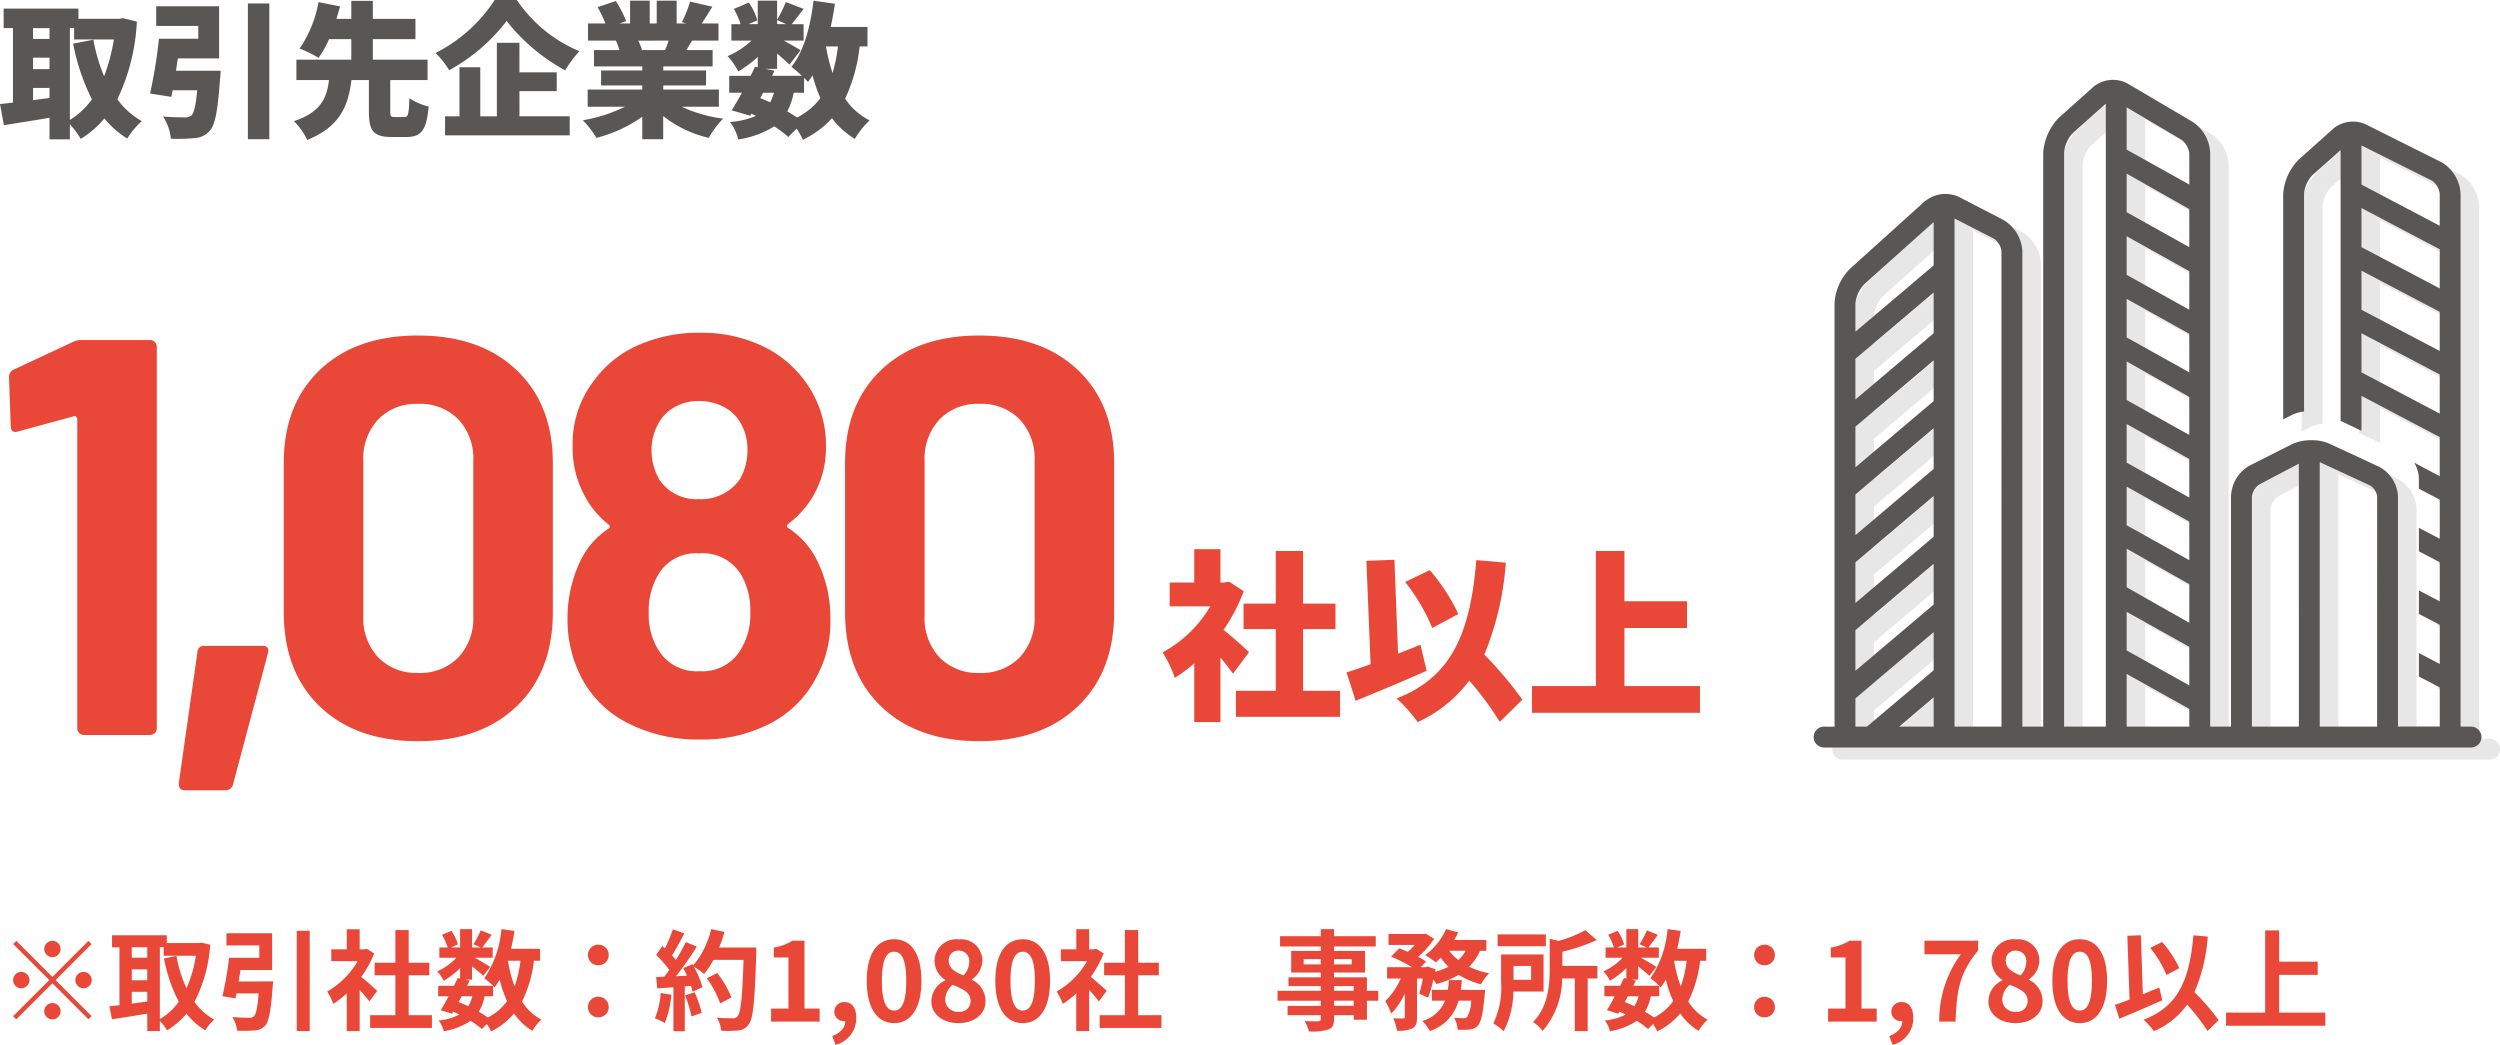
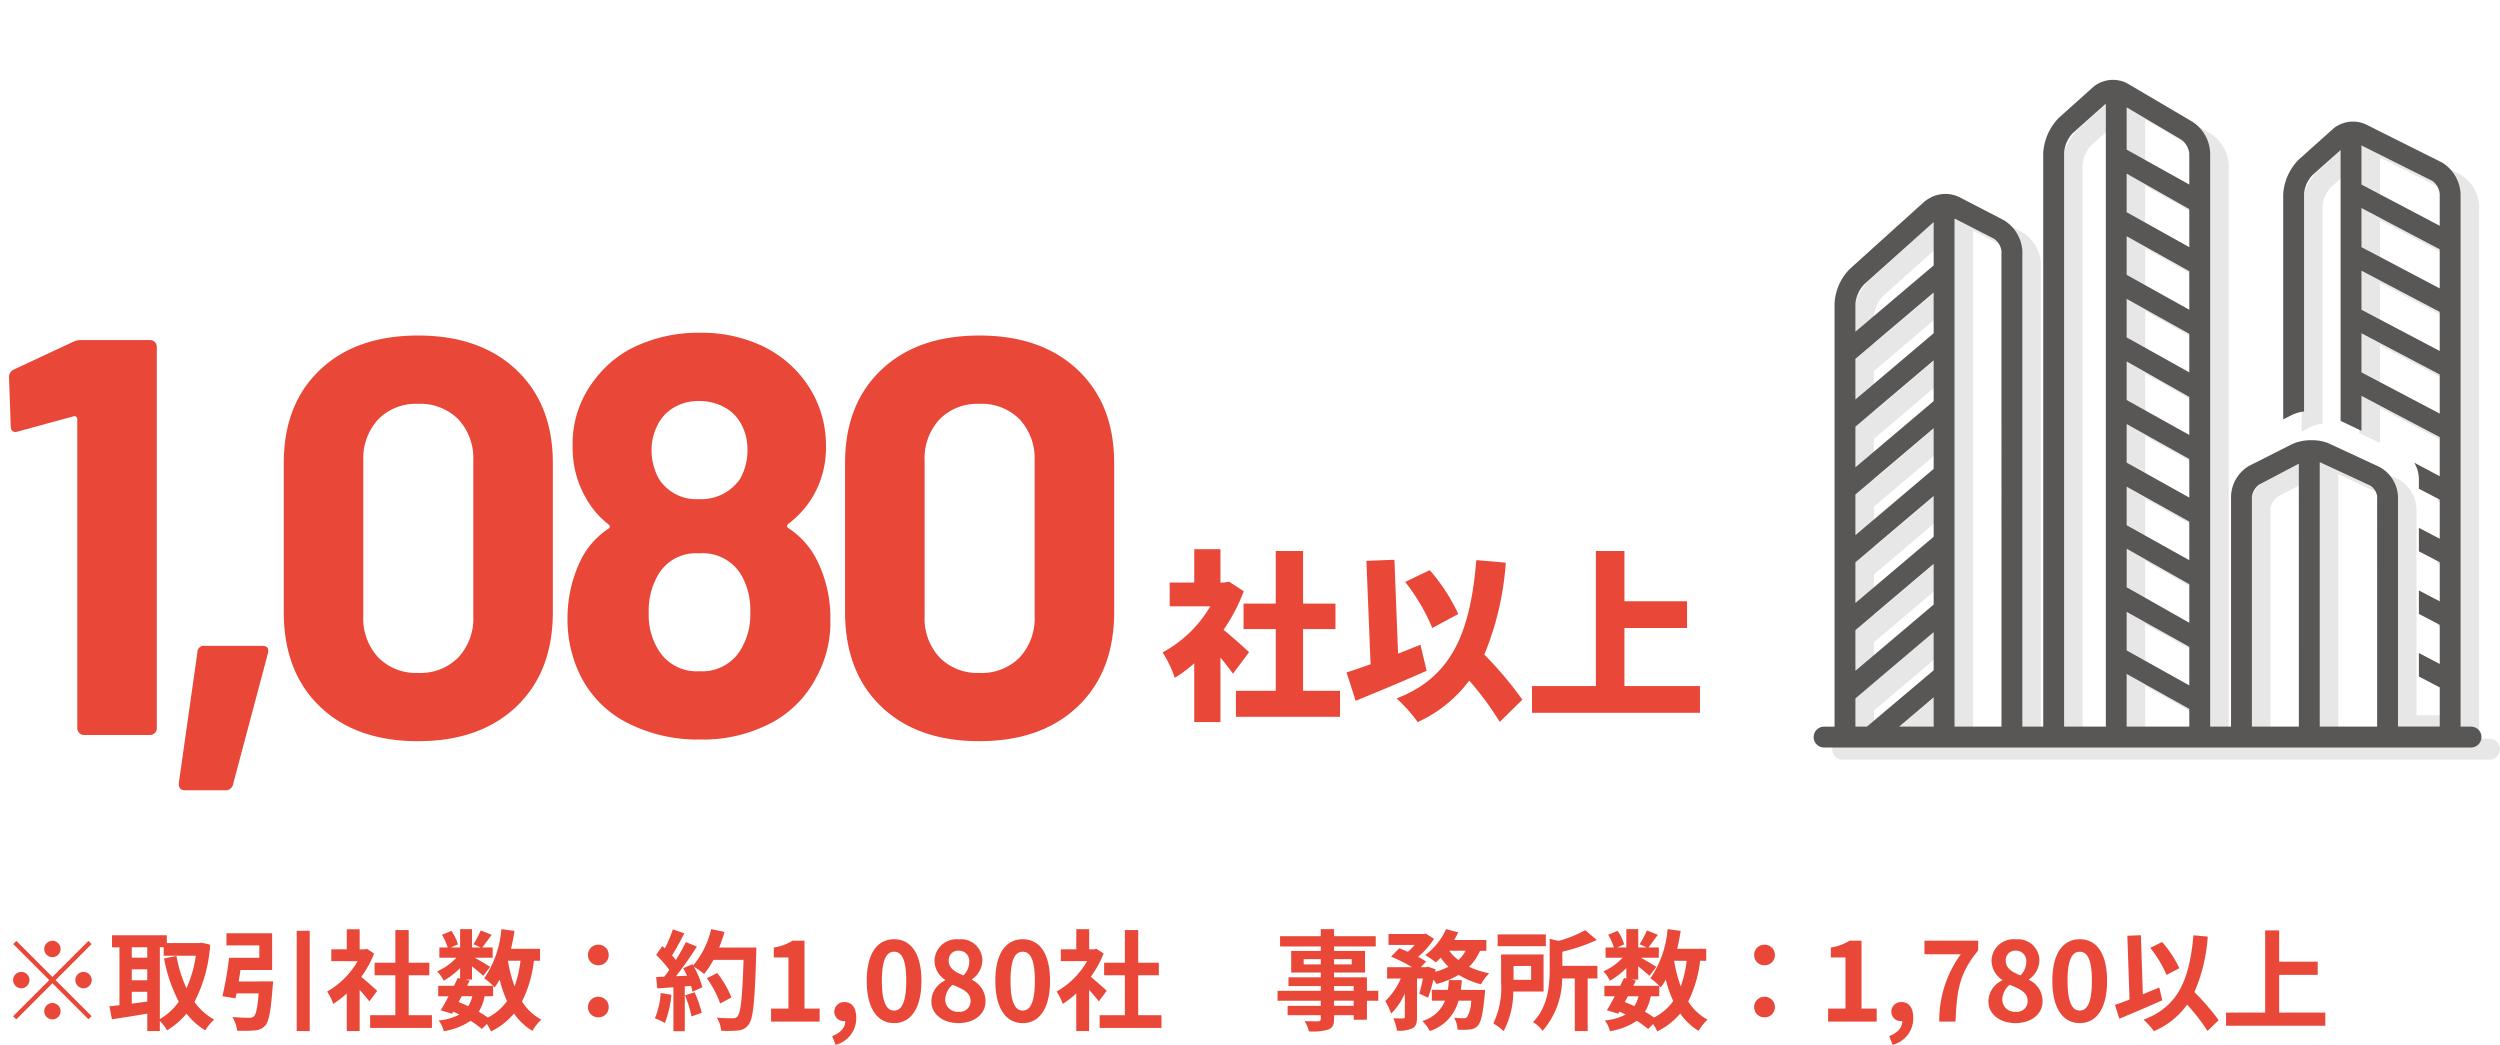
<svg xmlns="http://www.w3.org/2000/svg" width="274.76" height="114.832" viewBox="0 0 274.76 114.832">
  <g transform="translate(-50.24 -275.224)">
    <path d="M9.3-43.214a1.844,1.844,0,0,1,.93-.186h7.5a.717.717,0,0,1,.527.217.717.717,0,0,1,.217.527V-.744a.717.717,0,0,1-.217.527A.717.717,0,0,1,17.732,0H10.478a.717.717,0,0,1-.527-.217.717.717,0,0,1-.217-.527V-34.72a.357.357,0,0,0-.124-.248.2.2,0,0,0-.248-.062L3.224-33.356l-.248.062q-.558,0-.558-.682l-.186-5.332a.878.878,0,0,1,.558-.868ZM21.576,6.076q-.744,0-.682-.806L22.94-9.114a.7.7,0,0,1,.806-.682H30.07q.806,0,.62.806L26.846,5.456a.816.816,0,0,1-.868.62ZM47.182.682q-6.82,0-10.788-3.813T32.426-13.516V-29.884q0-6.448,3.968-10.23T47.182-43.9Q54-43.9,58-40.114t4,10.23v16.368q0,6.572-4,10.385T47.182.682Zm0-7.5a5.869,5.869,0,0,0,4.433-1.705,6.29,6.29,0,0,0,1.643-4.557v-17.05a6.29,6.29,0,0,0-1.643-4.557,5.869,5.869,0,0,0-4.433-1.705,5.79,5.79,0,0,0-4.371,1.705,6.29,6.29,0,0,0-1.643,4.557v17.05a6.29,6.29,0,0,0,1.643,4.557A5.79,5.79,0,0,0,47.182-6.82ZM91.078-19.1A14.08,14.08,0,0,1,92.5-12.71a12.493,12.493,0,0,1-1.55,6.386,11.709,11.709,0,0,1-4.929,4.991A16.133,16.133,0,0,1,78.12.5a16.976,16.976,0,0,1-7.812-1.767A11.657,11.657,0,0,1,65.1-6.386a13.836,13.836,0,0,1-1.488-6.386,14.588,14.588,0,0,1,1.426-6.386,8.81,8.81,0,0,1,3.1-3.534q.248-.186,0-.434A9.508,9.508,0,0,1,65.6-26.1a10.991,10.991,0,0,1-1.426-5.58,11.383,11.383,0,0,1,2.48-7.44,11.811,11.811,0,0,1,4.805-3.751,16.267,16.267,0,0,1,6.665-1.333,15.626,15.626,0,0,1,6.7,1.364,12.436,12.436,0,0,1,4.712,3.72,11.865,11.865,0,0,1,2.48,7.44A10.537,10.537,0,0,1,90.4-25.916a10.684,10.684,0,0,1-2.542,2.728q-.248.248,0,.434A8.982,8.982,0,0,1,91.078-19.1ZM73.47-33.976a5.749,5.749,0,0,0-.62,2.6,6.437,6.437,0,0,0,.806,3.224,4.856,4.856,0,0,0,4.4,2.232,5.162,5.162,0,0,0,4.526-2.232,6.349,6.349,0,0,0,.806-3.286,5.749,5.749,0,0,0-.62-2.6,4.578,4.578,0,0,0-1.86-1.953A5.745,5.745,0,0,0,78-36.7a5.209,5.209,0,0,0-2.7.713A4.554,4.554,0,0,0,73.47-33.976Zm9.052,24.8a7.378,7.378,0,0,0,1.178-4.34,7.776,7.776,0,0,0-.868-3.844,4.926,4.926,0,0,0-4.774-2.6,4.787,4.787,0,0,0-4.588,2.542,7.756,7.756,0,0,0-.93,4.03,7.217,7.217,0,0,0,1.054,4.03A4.9,4.9,0,0,0,78.12-7.006,4.9,4.9,0,0,0,82.522-9.176ZM108.872.682q-6.82,0-10.788-3.813T94.116-13.516V-29.884q0-6.448,3.968-10.23T108.872-43.9q6.82,0,10.819,3.782t4,10.23v16.368q0,6.572-4,10.385T108.872.682Zm0-7.5a5.869,5.869,0,0,0,4.433-1.705,6.29,6.29,0,0,0,1.643-4.557v-17.05a6.29,6.29,0,0,0-1.643-4.557,5.869,5.869,0,0,0-4.433-1.705,5.79,5.79,0,0,0-4.371,1.705,6.29,6.29,0,0,0-1.643,4.557v17.05A6.29,6.29,0,0,0,104.5-8.525,5.79,5.79,0,0,0,108.872-6.82Z" transform="translate(49 356)" fill="#e94738" />
    <path d="M-20.32-5.76c-.4-.4-1.84-1.68-2.8-2.46a19.454,19.454,0,0,0,2.22-4.24l-1.62-1.06-.5.1h-.44v-3.66h-2.88v3.66h-2.7v2.62h4.46a13.524,13.524,0,0,1-5.24,5.06,12.519,12.519,0,0,1,1.34,2.8,15.261,15.261,0,0,0,2.14-1.6V1.92h2.88v-7.1c.52.64,1.02,1.28,1.38,1.78Zm5.94,4.24V-8.3h3.56v-2.8h-3.56v-5.78h-3v5.78h-3.54v2.8h3.54v6.78h-4.38V1.34h11.44V-1.52ZM2.68-9.96A20.58,20.58,0,0,0-.46-14.78l-2.7,1.3A21.227,21.227,0,0,1-.18-8.42ZM-1.48-6.58c-.8.32-1.64.66-2.46.98l-.4-10.32-3.08.12.46,11.36c-.98.36-1.88.66-2.64.9l1,3.12c2.3-.94,5.2-2.14,7.8-3.3ZM9.72-.54A40.825,40.825,0,0,0,5.54-5.5,32.351,32.351,0,0,0,7.9-15.6l-3.24-.28C4-7.88,1.96-3.02-4.1-.68a17.084,17.084,0,0,1,2.32,2.6A14.626,14.626,0,0,0,3.88-2.64,33.4,33.4,0,0,1,7.24,1.9Zm11.22-1.5V-8.42h6.88v-2.94H20.94v-5.52H17.8V-2.04H10.78V.9H29.24V-2.04Z" transform="translate(207.833 352.664)" fill="#e94738" />
    <path d="M6-7.08a.907.907,0,0,0,.9-.9.907.907,0,0,0-.9-.9.907.907,0,0,0-.9.9A.907.907,0,0,0,6-7.08ZM9.96-8.868,6-4.908,2.04-8.868l-.348.348,3.96,3.96L1.68-.588l.348.348L6-4.212,9.96-.252,10.308-.6,6.348-4.56l3.96-3.96ZM3.48-4.56a.907.907,0,0,0-.9-.9.907.907,0,0,0-.9.9.907.907,0,0,0,.9.9A.907.907,0,0,0,3.48-4.56Zm5.04,0a.907.907,0,0,0,.9.9.907.907,0,0,0,.9-.9.907.907,0,0,0-.9-.9A.907.907,0,0,0,8.52-4.56ZM6-2.04a.907.907,0,0,0-.9.9.907.907,0,0,0,.9.9.907.907,0,0,0,.9-.9A.907.907,0,0,0,6-2.04ZM17.808-8.172h.42v.936h3.54A13.611,13.611,0,0,1,20.736-3.66a14.471,14.471,0,0,1-1.1-3.552l-1.368.276a17,17,0,0,0,1.62,4.752A6.506,6.506,0,0,1,17.808-.276Zm-3.084,4.9h1.7V-2.2c-.576.072-1.152.156-1.7.228Zm0-2.472h1.7v1.2h-1.7Zm1.7-2.424v1.14h-1.7v-1.14Zm5.976-.5-.24.036H18.576v-.852H12.552v1.32h.816V-1.8c-.408.048-.78.084-1.1.12L12.54-.252c1.1-.168,2.508-.384,3.888-.624v1.92h1.38V-.084A5.708,5.708,0,0,1,18.6.96,8.221,8.221,0,0,0,20.736-.876,7.57,7.57,0,0,0,22.8.96a5.18,5.18,0,0,1,.984-1.176A6.6,6.6,0,0,1,21.612-2.16,15.928,15.928,0,0,0,23.34-8.448Zm4.068,4.26c.072-.408.144-.84.2-1.26h3.48V-9.708H25.128v1.332H28.74v1.368H25.416a37.957,37.957,0,0,1-.732,4.224l1.44.228q.054-.252.108-.54h2.436c-.132,1.572-.288,2.328-.54,2.532a.779.779,0,0,1-.54.144c-.324,0-1.092-.012-1.812-.084A3.58,3.58,0,0,1,26.3,1,15.353,15.353,0,0,0,28.188.972,1.629,1.629,0,0,0,29.376.456c.42-.468.636-1.632.828-4.284a5.382,5.382,0,0,0,.048-.588Zm6.384-5.568V1.044h1.428V-9.984Zm8.844,6.6c-.252-.24-1.176-1.068-1.752-1.536a11.647,11.647,0,0,0,1.416-2.568L40.56-8l-.252.06h-.54v-2.208H38.352v2.208h-1.7v1.3H39.54A8.964,8.964,0,0,1,36.192-3.3a5.719,5.719,0,0,1,.672,1.356A9.93,9.93,0,0,0,38.352-3.1v4.14h1.416V-3.48c.408.444.816.924,1.068,1.26ZM45.156-.7V-5.088h2.268v-1.38H45.156v-3.588H43.692v3.588h-2.28v1.38h2.28V-.7H40.92V.7h6.792V-.7Zm9.276-2.088V-3.936c.072.072.12.132.168.18a7.612,7.612,0,0,0,.552-.864,12.7,12.7,0,0,0,.816,2.364A5.9,5.9,0,0,1,53.856-.444a11.176,11.176,0,0,0-1-.636,4.85,4.85,0,0,0,.636-1.7Zm-3.444,0h1.164A3.649,3.649,0,0,1,51.7-1.692C51.348-1.86,51-2,50.64-2.148Zm6.456-3.9a12.84,12.84,0,0,1-.648,2.82,15.142,15.142,0,0,1-.732-2.82Zm2.148,0V-8H56.4c.156-.636.288-1.3.384-1.968l-1.44-.192a11.112,11.112,0,0,1-1.884,5.4,8.32,8.32,0,0,1,.972.828H51.576l.288-.576-.516-.108h.768V-6.072c.468.372.972.792,1.236,1.044l.756-.984c-.264-.18-1.116-.684-1.692-1.008h1.968V-8.148h-1.14c.288-.372.66-.876,1.032-1.392l-1.2-.48a11.591,11.591,0,0,1-.8,1.524l.792.348h-.948v-2.016H50.808v2.016H49.8l.768-.336a5.113,5.113,0,0,0-.72-1.488l-1.032.432a6.393,6.393,0,0,1,.624,1.392h-.912V-7.02H50.4a6.375,6.375,0,0,1-2.112,1.5,4.317,4.317,0,0,1,.72,1.032,8.649,8.649,0,0,0,1.8-1.392v1.152l-.264-.06c-.12.264-.264.552-.408.852H48.4v1.152h1.14c-.3.576-.6,1.116-.864,1.536l1.248.384.132-.228a6.92,6.92,0,0,1,.672.324,6.306,6.306,0,0,1-2.28.648,3.152,3.152,0,0,1,.564,1.176A7.362,7.362,0,0,0,51.96-.084a11.372,11.372,0,0,1,1.248.9l.54-.552a5.419,5.419,0,0,1,.456.816A7.794,7.794,0,0,0,56.736-.888,6.513,6.513,0,0,0,58.752,1.02a5.51,5.51,0,0,1,.984-1.236,5.632,5.632,0,0,1-2.124-1.992A13.5,13.5,0,0,0,58.92-6.684ZM66-6.192a1.112,1.112,0,0,0,1.14-1.116A1.117,1.117,0,0,0,66-8.448a1.117,1.117,0,0,0-1.14,1.14A1.112,1.112,0,0,0,66-6.192ZM66-.468a1.112,1.112,0,0,0,1.14-1.116A1.117,1.117,0,0,0,66-2.724a1.117,1.117,0,0,0-1.14,1.14A1.112,1.112,0,0,0,66-.468Zm6.852-2.676A8.725,8.725,0,0,1,72.216-.36a7.054,7.054,0,0,1,1.092.516,11.1,11.1,0,0,0,.72-3.1Zm2.676.264a12.213,12.213,0,0,1,.708,2.316l1.128-.4a13.685,13.685,0,0,0-.78-2.256Zm3.744-5.256a13.762,13.762,0,0,0,.588-1.716L78.4-10.164a9.555,9.555,0,0,1-1.98,4l-.084-.144-1.008.444c.144.252.288.54.42.828l-1.212.048a38.631,38.631,0,0,0,2.292-3.252l-1.212-.5a18.764,18.764,0,0,1-1.1,1.968c-.12-.156-.264-.336-.42-.5.432-.672.924-1.6,1.356-2.424l-1.26-.444a15.862,15.862,0,0,1-.876,2.088l-.288-.252-.672.984a11.305,11.305,0,0,1,1.44,1.644c-.18.264-.372.516-.552.744l-.888.036.12,1.248,1.776-.12V1.056H75.5V-3.876l.684-.048a6.531,6.531,0,0,1,.168.648l1.08-.5A9.557,9.557,0,0,0,76.5-6.024a9.169,9.169,0,0,1,1.128.792,9.887,9.887,0,0,0,1.02-1.548H81.96c-.132,4.092-.312,5.844-.672,6.216a.592.592,0,0,1-.5.2c-.324,0-1.008,0-1.764-.072a3.411,3.411,0,0,1,.48,1.44A11.455,11.455,0,0,0,81.372.972a1.487,1.487,0,0,0,1.152-.66c.5-.636.672-2.532.828-7.788.012-.18.012-.66.012-.66Zm1.356,5.484a11.286,11.286,0,0,0-1.56-2.688l-1.14.576a11.336,11.336,0,0,1,1.464,2.772ZM84.984,0h5.34V-1.428H88.656V-8.892H87.348a5.54,5.54,0,0,1-2.064.756v1.092h1.608v5.616H84.984Zm7.092,2.556A3.014,3.014,0,0,0,94.344-.4c0-1.092-.456-1.74-1.272-1.74a1.061,1.061,0,0,0-1.14,1.044,1.036,1.036,0,0,0,1.1,1.044h.108c.012.672-.5,1.3-1.44,1.644ZM98.508.168c1.812,0,3-1.584,3-4.644s-1.188-4.572-3-4.572S95.5-7.548,95.5-4.476,96.7.168,98.508.168Zm0-1.38c-.768,0-1.344-.768-1.344-3.264s.576-3.2,1.344-3.2,1.332.72,1.332,3.2S99.276-1.212,98.508-1.212Zm7.056,1.38c1.8,0,2.988-1.032,2.988-2.376a2.583,2.583,0,0,0-1.488-2.376v-.06a2.586,2.586,0,0,0,1.14-2.028,2.331,2.331,0,0,0-2.58-2.364,2.407,2.407,0,0,0-2.676,2.34,2.53,2.53,0,0,0,1.176,2.112v.06A2.57,2.57,0,0,0,102.6-2.208C102.6-.816,103.872.168,105.564.168Zm.564-5.244c-.936-.372-1.62-.78-1.62-1.62a1.033,1.033,0,0,1,1.08-1.1,1.131,1.131,0,0,1,1.176,1.236A2.127,2.127,0,0,1,106.128-5.076Zm-.516,4a1.361,1.361,0,0,1-1.488-1.32,2.135,2.135,0,0,1,.816-1.644c1.152.468,1.968.852,1.968,1.776A1.158,1.158,0,0,1,105.612-1.08ZM112.644.168c1.812,0,3-1.584,3-4.644s-1.188-4.572-3-4.572-3.012,1.5-3.012,4.572S110.832.168,112.644.168Zm0-1.38c-.768,0-1.344-.768-1.344-3.264s.576-3.2,1.344-3.2,1.332.72,1.332,3.2S113.412-1.212,112.644-1.212Zm9.228-2.172c-.252-.24-1.176-1.068-1.752-1.536a11.647,11.647,0,0,0,1.416-2.568l-.8-.516-.252.06h-.54v-2.208h-1.416v2.208h-1.7v1.3h2.892A8.964,8.964,0,0,1,116.364-3.3a5.719,5.719,0,0,1,.672,1.356A9.93,9.93,0,0,0,118.524-3.1v4.14h1.416V-3.48c.408.444.816.924,1.068,1.26ZM125.328-.7V-5.088H127.6v-1.38h-2.268v-3.588h-1.464v3.588h-2.28v1.38h2.28V-.7h-2.772V.7h6.792V-.7Zm23.688-1.032h-2.16v-.564h2.16ZM146.856-3.9h2.16v.516h-2.16ZM143.52-6.288v-.576H145.4v.576Zm5.28-.576v.576h-1.944v-.576Zm2.916,3.48h-1.248V-4.86h-3.612v-.528h3.408V-7.764h-3.408v-.492h4.584V-9.384h-4.584v-.78H145.4v.78h-4.476v1.128H145.4v.492h-3.252v2.376H145.4v.528h-3.552v.96H145.4v.516h-4.752v1.092H145.4v.564h-3.648V-.7H145.4v.372c0,.216-.072.288-.3.3-.192,0-.9,0-1.476-.024A4.4,4.4,0,0,1,144.1,1.08a6.32,6.32,0,0,0,2.124-.2c.468-.2.636-.492.636-1.2V-.7h2.16V-.2h1.452V-2.292h1.248Zm9.072-.1c.048-.348.084-.708.12-1.068H159.48a10.018,10.018,0,0,1-.12,1.068h-1.752v1.188h1.452A3.847,3.847,0,0,1,156.552-.06a4.036,4.036,0,0,1,.828,1.1,4.794,4.794,0,0,0,3.156-3.336h1.392A3.653,3.653,0,0,1,161.472-.5a.489.489,0,0,1-.384.132,10.163,10.163,0,0,1-1.032-.06,3.147,3.147,0,0,1,.384,1.32,9.169,9.169,0,0,0,1.344-.024,1.319,1.319,0,0,0,.876-.42c.348-.384.564-1.308.756-3.384.024-.168.048-.54.048-.54Zm.528-4.3a3.647,3.647,0,0,1-.792,1.02,4.705,4.705,0,0,1-1-1.02Zm2.28,0V-8.964h-3.54a8.046,8.046,0,0,0,.444-.84l-1.332-.36a7.154,7.154,0,0,1-2.292,2.856,10.479,10.479,0,0,1,1.164.8,7.145,7.145,0,0,0,.54-.516,6.785,6.785,0,0,0,.852,1,7.27,7.27,0,0,1-1.464.552l.048-.276-.864-.288-.192.06h-.576l.588-.612a6.715,6.715,0,0,0-.876-.528,8.957,8.957,0,0,0,1.752-1.98l-.912-.576-.216.048h-3.876v1.2h2.88a7.494,7.494,0,0,1-.756.756c-.324-.144-.66-.276-.948-.384l-.9.912a17.408,17.408,0,0,1,2.316,1.164h-2.748v1.248h1.5a7.54,7.54,0,0,1-1.7,2.472,8,8,0,0,1,.648,1.38,7.271,7.271,0,0,0,1.5-2.22V-.528c0,.144-.048.168-.192.18s-.636,0-1.08-.012A4.754,4.754,0,0,1,153.768,1,3.539,3.539,0,0,0,155.46.744c.42-.216.516-.6.516-1.248V-4.728h.636a15.641,15.641,0,0,1-.384,1.656l.96.444a14.009,14.009,0,0,0,.588-2,4.543,4.543,0,0,1,.336.5,9.605,9.605,0,0,0,2.448-1.008A8.643,8.643,0,0,0,163.008-4.1a5.481,5.481,0,0,1,.9-1.212,9.338,9.338,0,0,1-2.208-.708,5.9,5.9,0,0,0,1.2-1.752Zm6.54-1.8h-5.3v1.3h5.3Zm-1.62,3.468v1.524h-1.932V-6.108ZM169.884-3.3V-7.38h-4.668v3.048A9.068,9.068,0,0,1,164.364.2a6.183,6.183,0,0,1,1.128.852A9.428,9.428,0,0,0,166.56-3.3ZM175.8-6.12h-3.852V-7.68a19.992,19.992,0,0,0,3.78-1.284l-1.26-1.08a13.463,13.463,0,0,1-2.928,1.176l-.984-.228v3.312c0,1.776-.168,4.152-1.836,5.844a3.526,3.526,0,0,1,1.056.96,8.79,8.79,0,0,0,2.148-5.76h1.392V1.044h1.416V-4.74H175.8Zm6.8,3.336V-3.936c.072.072.12.132.168.18a7.616,7.616,0,0,0,.552-.864,12.7,12.7,0,0,0,.816,2.364,5.9,5.9,0,0,1-2.112,1.812,11.177,11.177,0,0,0-1-.636,4.85,4.85,0,0,0,.636-1.7Zm-3.444,0h1.164a3.648,3.648,0,0,1-.456,1.092c-.348-.168-.7-.312-1.056-.456Zm6.456-3.9a12.84,12.84,0,0,1-.648,2.82,15.141,15.141,0,0,1-.732-2.82Zm2.148,0V-8h-3.192c.156-.636.288-1.3.384-1.968l-1.44-.192a11.112,11.112,0,0,1-1.884,5.4,8.321,8.321,0,0,1,.972.828h-2.856l.288-.576-.516-.108h.768V-6.072c.468.372.972.792,1.236,1.044l.756-.984c-.264-.18-1.116-.684-1.692-1.008h1.968V-8.148h-1.14c.288-.372.66-.876,1.032-1.392l-1.2-.48a11.591,11.591,0,0,1-.8,1.524l.792.348h-.948v-2.016H178.98v2.016h-1.008l.768-.336a5.112,5.112,0,0,0-.72-1.488l-1.032.432a6.393,6.393,0,0,1,.624,1.392H176.7V-7.02h1.872a6.374,6.374,0,0,1-2.112,1.5,4.317,4.317,0,0,1,.72,1.032,8.649,8.649,0,0,0,1.8-1.392v1.152l-.264-.06c-.12.264-.264.552-.408.852h-1.74v1.152h1.14c-.3.576-.6,1.116-.864,1.536l1.248.384.132-.228a6.92,6.92,0,0,1,.672.324,6.306,6.306,0,0,1-2.28.648,3.152,3.152,0,0,1,.564,1.176,7.362,7.362,0,0,0,2.952-1.14,11.372,11.372,0,0,1,1.248.9l.54-.552a5.419,5.419,0,0,1,.456.816,7.794,7.794,0,0,0,2.532-1.968,6.513,6.513,0,0,0,2.016,1.908,5.511,5.511,0,0,1,.984-1.236,5.632,5.632,0,0,1-2.124-1.992,13.5,13.5,0,0,0,1.308-4.476Zm6.408.492a1.112,1.112,0,0,0,1.14-1.116,1.117,1.117,0,0,0-1.14-1.14,1.117,1.117,0,0,0-1.14,1.14A1.112,1.112,0,0,0,194.172-6.192Zm0,5.724a1.112,1.112,0,0,0,1.14-1.116,1.117,1.117,0,0,0-1.14-1.14,1.117,1.117,0,0,0-1.14,1.14A1.112,1.112,0,0,0,194.172-.468ZM201.156,0h5.34V-1.428h-1.668V-8.892H203.52a5.54,5.54,0,0,1-2.064.756v1.092h1.608v5.616h-1.908Zm7.092,2.556A3.014,3.014,0,0,0,210.516-.4c0-1.092-.456-1.74-1.272-1.74a1.061,1.061,0,0,0-1.14,1.044,1.036,1.036,0,0,0,1.1,1.044h.108c.012.672-.5,1.3-1.44,1.644ZM213.372,0h1.788c.144-3.48.42-5.292,2.484-7.812v-1.08h-5.9V-7.4h4A12.255,12.255,0,0,0,213.372,0Zm8.364.168c1.8,0,2.988-1.032,2.988-2.376a2.583,2.583,0,0,0-1.488-2.376v-.06a2.586,2.586,0,0,0,1.14-2.028,2.331,2.331,0,0,0-2.58-2.364A2.407,2.407,0,0,0,219.12-6.7,2.53,2.53,0,0,0,220.3-4.584v.06a2.57,2.57,0,0,0-1.524,2.316C218.772-.816,220.044.168,221.736.168Zm.564-5.244c-.936-.372-1.62-.78-1.62-1.62a1.033,1.033,0,0,1,1.08-1.1,1.131,1.131,0,0,1,1.176,1.236A2.127,2.127,0,0,1,222.3-5.076Zm-.516,4A1.361,1.361,0,0,1,220.3-2.4a2.135,2.135,0,0,1,.816-1.644c1.152.468,1.968.852,1.968,1.776A1.158,1.158,0,0,1,221.784-1.08ZM228.816.168c1.812,0,3-1.584,3-4.644s-1.188-4.572-3-4.572-3.012,1.5-3.012,4.572S227,.168,228.816.168Zm0-1.38c-.768,0-1.344-.768-1.344-3.264s.576-3.2,1.344-3.2,1.332.72,1.332,3.2S229.584-1.212,228.816-1.212ZM239.76-5.868a12.235,12.235,0,0,0-1.9-2.88l-1.3.648a12.229,12.229,0,0,1,1.788,2.976Zm-2.2,2.124c-.6.24-1.212.492-1.812.744l-.216-6.492-1.488.06.24,7.008c-.6.24-1.14.432-1.6.588l.48,1.524c1.356-.564,3.132-1.32,4.716-2.028ZM244.08-.156a26.171,26.171,0,0,0-2.664-3.084,18.549,18.549,0,0,0,1.464-6.1l-1.572-.144c-.444,4.932-1.68,7.836-5.484,9.276a8.389,8.389,0,0,1,1.14,1.26,8.568,8.568,0,0,0,3.648-2.916,22.015,22.015,0,0,1,2.244,2.892Zm6.648-.828V-5.136h4.236V-6.588h-4.236V-10.02h-1.536V-.984h-4.3V.456H255.8V-.984Z" transform="translate(50 387.5)" fill="#e94738" />
-     <path d="M7.92-10.688h.464V-9.44h4.368A19.679,19.679,0,0,1,11.68-5.392,19.536,19.536,0,0,1,10.5-9.408l-2.224.432a23.43,23.43,0,0,0,2.064,6.112A8.335,8.335,0,0,1,7.92-.592ZM3.872-2.768V-4.112H5.68v1.1Zm0-4.672H5.68v1.264H3.872ZM5.68-10.688V-9.5H3.872v-1.184Zm8.08-1.088-.4.064h-4.5v-1.12H.64v2.144H1.664V-2.5c-.512.064-.992.112-1.424.16L.672-.016C2.112-.256,3.92-.528,5.68-.832V1.536H7.92V-.112a9.706,9.706,0,0,1,1.2,1.6,10.9,10.9,0,0,0,2.592-2.24,10.387,10.387,0,0,0,2.512,2.208,8.806,8.806,0,0,1,1.6-1.92,8.558,8.558,0,0,1-2.688-2.4,22.152,22.152,0,0,0,2.144-8.544ZM19.584-6c.064-.448.128-.9.208-1.36H24.32v-5.728H17.408v2.16h4.624V-9.52h-4.32A57.035,57.035,0,0,1,16.736-3.5l2.336.368.144-.72h2.7c-.16,1.68-.368,2.544-.656,2.784a1.133,1.133,0,0,1-.736.192c-.448,0-1.456-.016-2.368-.1a5.439,5.439,0,0,1,.864,2.448,19.568,19.568,0,0,0,2.512-.064A2.411,2.411,0,0,0,23.3.592c.592-.656.88-2.24,1.12-5.648.048-.3.064-.944.064-.944Zm7.9-7.392V1.52H29.84V-13.392ZM43.632-.912c-.432,0-.5-.064-.5-.624v-3.44h4.1v-2.24H41.216V-9.472H45.9V-11.7H41.216V-13.68H38.848V-11.7H37.216c.144-.464.272-.928.4-1.376l-2.368-.464a13.148,13.148,0,0,1-2.08,5.1,12.526,12.526,0,0,1,2.08,1.024A10.411,10.411,0,0,0,36.4-9.472h2.448v2.256H32.816v2.24H36.4c-.24,1.824-.768,3.5-3.856,4.512A7.332,7.332,0,0,1,34,1.6c3.7-1.472,4.528-3.872,4.864-6.576h1.92V-1.52c0,2.08.464,2.8,2.48,2.8H44.9c1.616,0,2.224-.72,2.448-3.344a6.979,6.979,0,0,1-2.112-.912c-.064,1.792-.144,2.064-.56,2.064ZM54.608-13.776a16.78,16.78,0,0,1-6.5,5.824A9.522,9.522,0,0,1,49.6-6.064a19.816,19.816,0,0,0,6.32-5.408,20.754,20.754,0,0,0,6.432,5.424,12.556,12.556,0,0,1,1.568-2.1,15.476,15.476,0,0,1-6.88-5.632ZM57.328-3.76h4.1V-5.824h-4.1V-9.072h-2.48v8.08H53.024V-6.384H50.736V-.992H49.152V1.1h13.7v-2.1h-5.52Zm16.4-5.552a10.014,10.014,0,0,1-.4,1.04h-2.72L70.8-8.3a6.781,6.781,0,0,0-.416-1.008Zm5.52,7.264V-3.936H73.136v-.448h4.7V-6.032h-4.7V-6.48H78.56V-8.272H75.68c.192-.32.4-.672.624-1.04h2.9V-11.2H77.36c.352-.512.752-1.152,1.168-1.84L76.08-13.6a12.988,12.988,0,0,1-.9,2.256l.48.144H74.608v-2.5H72.416v2.5h-.768v-2.5h-2.16v2.5H68.336l.72-.256a12.1,12.1,0,0,0-1.136-2.208l-2,.672a16.711,16.711,0,0,1,.864,1.792h-1.92v1.888h3.072a9.972,9.972,0,0,1,.384,1.04h-2.8V-6.48h5.312v.448H66.3v1.648h4.528v.448h-6v1.888h4.1A16.686,16.686,0,0,1,64.3-.56a10.588,10.588,0,0,1,1.488,1.936,15.279,15.279,0,0,0,5.04-2.32V1.52h2.3V-1.024a12.679,12.679,0,0,0,5.008,2.4A10.2,10.2,0,0,1,79.712-.736a15.562,15.562,0,0,1-4.56-1.312Zm9.36-1.536V-5.216a5.381,5.381,0,0,1,.432.448,8.137,8.137,0,0,0,.5-.72,18.276,18.276,0,0,0,.864,2.5A7.306,7.306,0,0,1,87.84-.864c-.32-.208-.688-.448-1.072-.672a7.5,7.5,0,0,0,.7-2.048Zm-4.5,0H85.3a5.381,5.381,0,0,1-.416,1.056c-.352-.16-.72-.32-1.088-.464Zm8.224-5.088a16.607,16.607,0,0,1-.592,2.928,20.084,20.084,0,0,1-.72-2.928Zm-6.688-2.9,1.008.448H85.648Zm9.936,2.9v-2.144H91.536c.192-.832.336-1.68.464-2.544L89.648-13.7c-.336,2.88-1.088,5.648-2.432,7.264a13.468,13.468,0,0,1,1.152.992h-3.28L85.36-6l-.992-.208h1.28v-1.68c.528.448,1.04.9,1.36,1.216l1.216-1.584c-.288-.192-1.136-.672-1.84-1.056H88.56V-11.12h-1.3c.368-.448.816-1.072,1.3-1.68l-1.952-.752a14.682,14.682,0,0,1-.96,1.952v-2.1H83.52v2.576H82.512l.96-.416a6.741,6.741,0,0,0-.928-1.952L80.9-12.8a9.583,9.583,0,0,1,.736,1.68H80.624v1.808h2.208a8.773,8.773,0,0,1-2.624,1.7,7.915,7.915,0,0,1,1.168,1.68A11.918,11.918,0,0,0,83.52-7.52v1.136l-.3-.064q-.216.48-.48,1.008H80.384v1.856h1.392c-.384.72-.784,1.392-1.12,1.936l2.032.592.128-.224c.176.08.336.16.512.24a8.871,8.871,0,0,1-2.864.672,4.859,4.859,0,0,1,.912,1.92A10.285,10.285,0,0,0,85.328.112,12.593,12.593,0,0,1,86.88,1.28l.912-.928a9.453,9.453,0,0,1,.688,1.232,10.425,10.425,0,0,0,3.2-2.368,8.792,8.792,0,0,0,2.512,2.272A9.131,9.131,0,0,1,95.808-.544,7.277,7.277,0,0,1,93.12-2.928a18.057,18.057,0,0,0,1.6-5.744Z" transform="translate(50 289)" fill="#595656" />
    <g transform="translate(0 -10.293)">
-       <path d="M142.248,71.215H141.1V12.671a4.287,4.287,0,0,0-2.007-3.44L130.837,5.1a3.408,3.408,0,0,0-3.67.344l-3.842,3.44a5.94,5.94,0,0,0-1.72,3.784V37.442l.8-.4a4.127,4.127,0,0,1,1.491-.459V12.671a3.416,3.416,0,0,1,.917-2.064l3.1-2.752V37.613l2.294,1.089V34.861l8.6,4.53v4.3L136,42.2a3.513,3.513,0,0,1,.516,1.777v1.089l2.294,1.2v4.3l-2.294-1.2v2.58l2.294,1.2v4.3l-2.294-1.2v2.58l2.294,1.2v4.3l-2.294-1.2v2.58l2.294,1.2v4.3H134.22V45.927a3.9,3.9,0,0,0-2.064-3.268l-5.562-2.58a4.845,4.845,0,0,0-1.892-.344,5.088,5.088,0,0,0-2.179.459l-4.645,2.351a4.03,4.03,0,0,0-2.007,3.383V71.214h-2.294V8.14a4.287,4.287,0,0,0-2.007-3.44L104.461.514a3.408,3.408,0,0,0-3.67.344L96.95,4.3a6.086,6.086,0,0,0-1.72,3.842V71.213H92.936V18.92a4.249,4.249,0,0,0-2.064-3.383L86,13.014a3.528,3.528,0,0,0-3.039,0,5.234,5.234,0,0,0-.745.459l-8.2,7.4a5.8,5.8,0,0,0-1.72,3.842v46.5H71.147a1.147,1.147,0,0,0,0,2.294h71.1a1.147,1.147,0,0,0,0-2.294Zm-59.059,0H79.4L83.189,68Zm0-6.193-7.339,6.193H74.588v-3.1l8.6-7.282Zm0-7.225-8.6,7.282V60.607l8.6-7.282Zm0-7.454-8.6,7.282V53.153l8.6-7.282Zm0-7.454-8.6,7.282V45.7l8.6-7.282Zm0-7.454-8.6,7.282V38.245l8.6-7.282Zm0-7.454-8.6,7.282V30.79l8.6-7.282Zm0-7.454-8.6,7.282v-3.1a3.641,3.641,0,0,1,.975-2.122l7.626-6.823Zm7.454,50.688H85.482V15.367L89.84,17.6a2,2,0,0,1,.8,1.319Zm11.468,0H97.524V8.141a3.574,3.574,0,0,1,.917-2.122l3.67-3.268Zm9.174,0H104.4V65.423l6.881,3.842Zm0-4.53L104.4,62.843V58.6l6.881,3.842Zm0-6.881-6.881-3.9V51.662l6.881,3.9Zm0-6.881L104.4,49.082V44.839l6.881,3.842Zm0-6.881L104.4,42.2V37.958l6.881,3.842Zm0-6.881L104.4,35.32V31.077l6.881,3.9Zm0-6.881L104.4,28.44V24.2l6.881,3.842Zm0-6.881L104.4,21.559V17.316l6.881,3.842Zm0-6.881L104.4,14.678V10.435l6.881,3.9Zm0-6.881L104.4,7.8V3.153l6.021,3.555a2.223,2.223,0,0,1,.86,1.491Zm12.041,59.575h-5.161V45.928a2,2,0,0,1,.8-1.319l4.358-2.294Zm8.6,0H125.62V42.144l5.562,2.58a1.7,1.7,0,0,1,.745,1.147Zm6.881-34.4-8.6-4.53v-4.3l8.6,4.53Zm0-6.881-8.6-4.53V21.1l8.6,4.53Zm0-6.881-8.6-4.53v-4.3l8.6,4.53Zm0-6.881-8.6-4.53v-4.3l7.8,3.9a2.033,2.033,0,0,1,.8,1.434Z" transform="translate(181.605 295.494)" fill="#595656" opacity="0.142" />
+       <path d="M142.248,71.215H141.1V12.671a4.287,4.287,0,0,0-2.007-3.44L130.837,5.1a3.408,3.408,0,0,0-3.67.344l-3.842,3.44a5.94,5.94,0,0,0-1.72,3.784V37.442l.8-.4a4.127,4.127,0,0,1,1.491-.459V12.671a3.416,3.416,0,0,1,.917-2.064l3.1-2.752V37.613l2.294,1.089V34.861l8.6,4.53v4.3L136,42.2a3.513,3.513,0,0,1,.516,1.777v1.089l2.294,1.2v4.3l-2.294-1.2v2.58l2.294,1.2v4.3l-2.294-1.2v2.58l2.294,1.2v4.3l-2.294-1.2l2.294,1.2v4.3H134.22V45.927a3.9,3.9,0,0,0-2.064-3.268l-5.562-2.58a4.845,4.845,0,0,0-1.892-.344,5.088,5.088,0,0,0-2.179.459l-4.645,2.351a4.03,4.03,0,0,0-2.007,3.383V71.214h-2.294V8.14a4.287,4.287,0,0,0-2.007-3.44L104.461.514a3.408,3.408,0,0,0-3.67.344L96.95,4.3a6.086,6.086,0,0,0-1.72,3.842V71.213H92.936V18.92a4.249,4.249,0,0,0-2.064-3.383L86,13.014a3.528,3.528,0,0,0-3.039,0,5.234,5.234,0,0,0-.745.459l-8.2,7.4a5.8,5.8,0,0,0-1.72,3.842v46.5H71.147a1.147,1.147,0,0,0,0,2.294h71.1a1.147,1.147,0,0,0,0-2.294Zm-59.059,0H79.4L83.189,68Zm0-6.193-7.339,6.193H74.588v-3.1l8.6-7.282Zm0-7.225-8.6,7.282V60.607l8.6-7.282Zm0-7.454-8.6,7.282V53.153l8.6-7.282Zm0-7.454-8.6,7.282V45.7l8.6-7.282Zm0-7.454-8.6,7.282V38.245l8.6-7.282Zm0-7.454-8.6,7.282V30.79l8.6-7.282Zm0-7.454-8.6,7.282v-3.1a3.641,3.641,0,0,1,.975-2.122l7.626-6.823Zm7.454,50.688H85.482V15.367L89.84,17.6a2,2,0,0,1,.8,1.319Zm11.468,0H97.524V8.141a3.574,3.574,0,0,1,.917-2.122l3.67-3.268Zm9.174,0H104.4V65.423l6.881,3.842Zm0-4.53L104.4,62.843V58.6l6.881,3.842Zm0-6.881-6.881-3.9V51.662l6.881,3.9Zm0-6.881L104.4,49.082V44.839l6.881,3.842Zm0-6.881L104.4,42.2V37.958l6.881,3.842Zm0-6.881L104.4,35.32V31.077l6.881,3.9Zm0-6.881L104.4,28.44V24.2l6.881,3.842Zm0-6.881L104.4,21.559V17.316l6.881,3.842Zm0-6.881L104.4,14.678V10.435l6.881,3.9Zm0-6.881L104.4,7.8V3.153l6.021,3.555a2.223,2.223,0,0,1,.86,1.491Zm12.041,59.575h-5.161V45.928a2,2,0,0,1,.8-1.319l4.358-2.294Zm8.6,0H125.62V42.144l5.562,2.58a1.7,1.7,0,0,1,.745,1.147Zm6.881-34.4-8.6-4.53v-4.3l8.6,4.53Zm0-6.881-8.6-4.53V21.1l8.6,4.53Zm0-6.881-8.6-4.53v-4.3l8.6,4.53Zm0-6.881-8.6-4.53v-4.3l7.8,3.9a2.033,2.033,0,0,1,.8,1.434Z" transform="translate(181.605 295.494)" fill="#595656" opacity="0.142" />
      <path d="M142.248,71.215H141.1V12.671a4.287,4.287,0,0,0-2.007-3.44L130.837,5.1a3.408,3.408,0,0,0-3.67.344l-3.842,3.44a5.94,5.94,0,0,0-1.72,3.784V37.442l.8-.4a4.127,4.127,0,0,1,1.491-.459V12.671a3.416,3.416,0,0,1,.917-2.064l3.1-2.752V37.613l2.294,1.089V34.861l8.6,4.53v4.3L136,42.2a3.513,3.513,0,0,1,.516,1.777v1.089l2.294,1.2v4.3l-2.294-1.2v2.58l2.294,1.2v4.3l-2.294-1.2v2.58l2.294,1.2v4.3l-2.294-1.2v2.58l2.294,1.2v4.3H134.22V45.927a3.9,3.9,0,0,0-2.064-3.268l-5.562-2.58a4.845,4.845,0,0,0-1.892-.344,5.088,5.088,0,0,0-2.179.459l-4.645,2.351a4.03,4.03,0,0,0-2.007,3.383V71.214h-2.294V8.14a4.287,4.287,0,0,0-2.007-3.44L104.461.514a3.408,3.408,0,0,0-3.67.344L96.95,4.3a6.086,6.086,0,0,0-1.72,3.842V71.213H92.936V18.92a4.249,4.249,0,0,0-2.064-3.383L86,13.014a3.528,3.528,0,0,0-3.039,0,5.234,5.234,0,0,0-.745.459l-8.2,7.4a5.8,5.8,0,0,0-1.72,3.842v46.5H71.147a1.147,1.147,0,0,0,0,2.294h71.1a1.147,1.147,0,0,0,0-2.294Zm-59.059,0H79.4L83.189,68Zm0-6.193-7.339,6.193H74.588v-3.1l8.6-7.282Zm0-7.225-8.6,7.282V60.607l8.6-7.282Zm0-7.454-8.6,7.282V53.153l8.6-7.282Zm0-7.454-8.6,7.282V45.7l8.6-7.282Zm0-7.454-8.6,7.282V38.245l8.6-7.282Zm0-7.454-8.6,7.282V30.79l8.6-7.282Zm0-7.454-8.6,7.282v-3.1a3.641,3.641,0,0,1,.975-2.122l7.626-6.823Zm7.454,50.688H85.482V15.367L89.84,17.6a2,2,0,0,1,.8,1.319Zm11.468,0H97.524V8.141a3.574,3.574,0,0,1,.917-2.122l3.67-3.268Zm9.174,0H104.4V65.423l6.881,3.842Zm0-4.53L104.4,62.843V58.6l6.881,3.842Zm0-6.881-6.881-3.9V51.662l6.881,3.9Zm0-6.881L104.4,49.082V44.839l6.881,3.842Zm0-6.881L104.4,42.2V37.958l6.881,3.842Zm0-6.881L104.4,35.32V31.077l6.881,3.9Zm0-6.881L104.4,28.44V24.2l6.881,3.842Zm0-6.881L104.4,21.559V17.316l6.881,3.842Zm0-6.881L104.4,14.678V10.435l6.881,3.9Zm0-6.881L104.4,7.8V3.153l6.021,3.555a2.223,2.223,0,0,1,.86,1.491Zm12.041,59.575h-5.161V45.928a2,2,0,0,1,.8-1.319l4.358-2.294Zm8.6,0H125.62V42.144l5.562,2.58a1.7,1.7,0,0,1,.745,1.147Zm6.881-34.4-8.6-4.53v-4.3l8.6,4.53Zm0-6.881-8.6-4.53V21.1l8.6,4.53Zm0-6.881-8.6-4.53v-4.3l8.6,4.53Zm0-6.881-8.6-4.53v-4.3l7.8,3.9a2.033,2.033,0,0,1,.8,1.434Z" transform="translate(179.568 294.162)" fill="#595656" />
    </g>
  </g>
</svg>